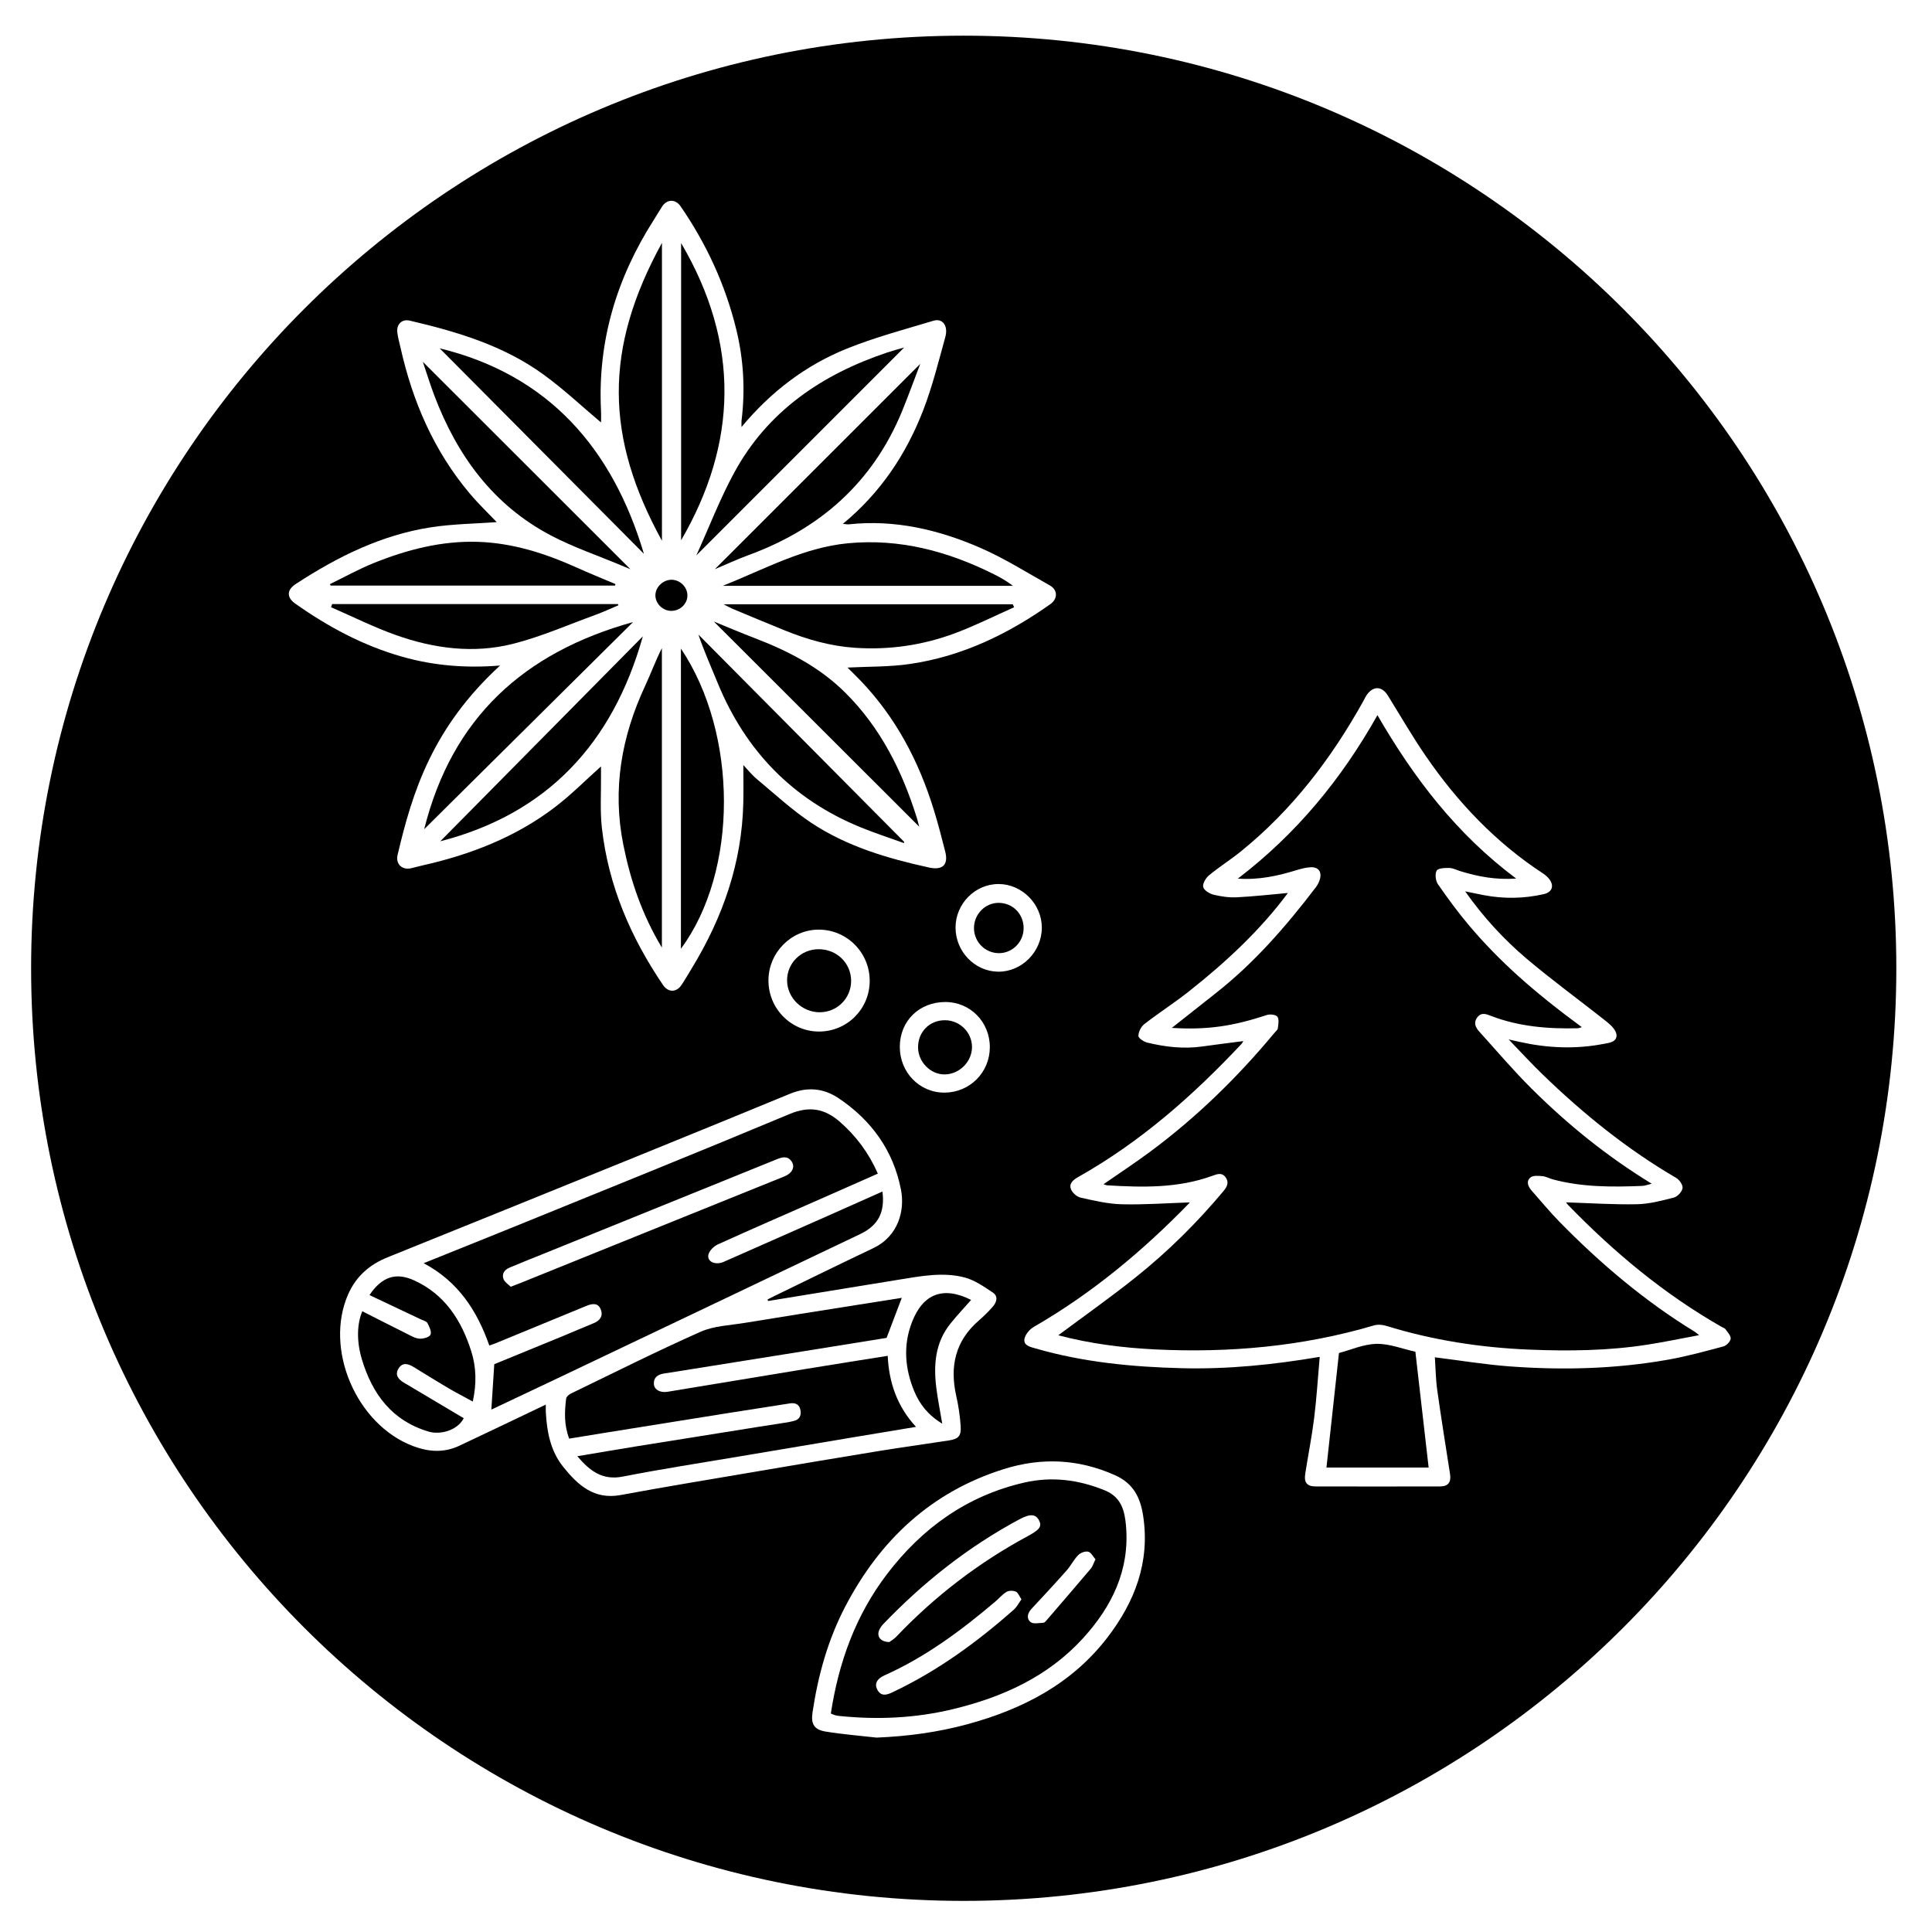
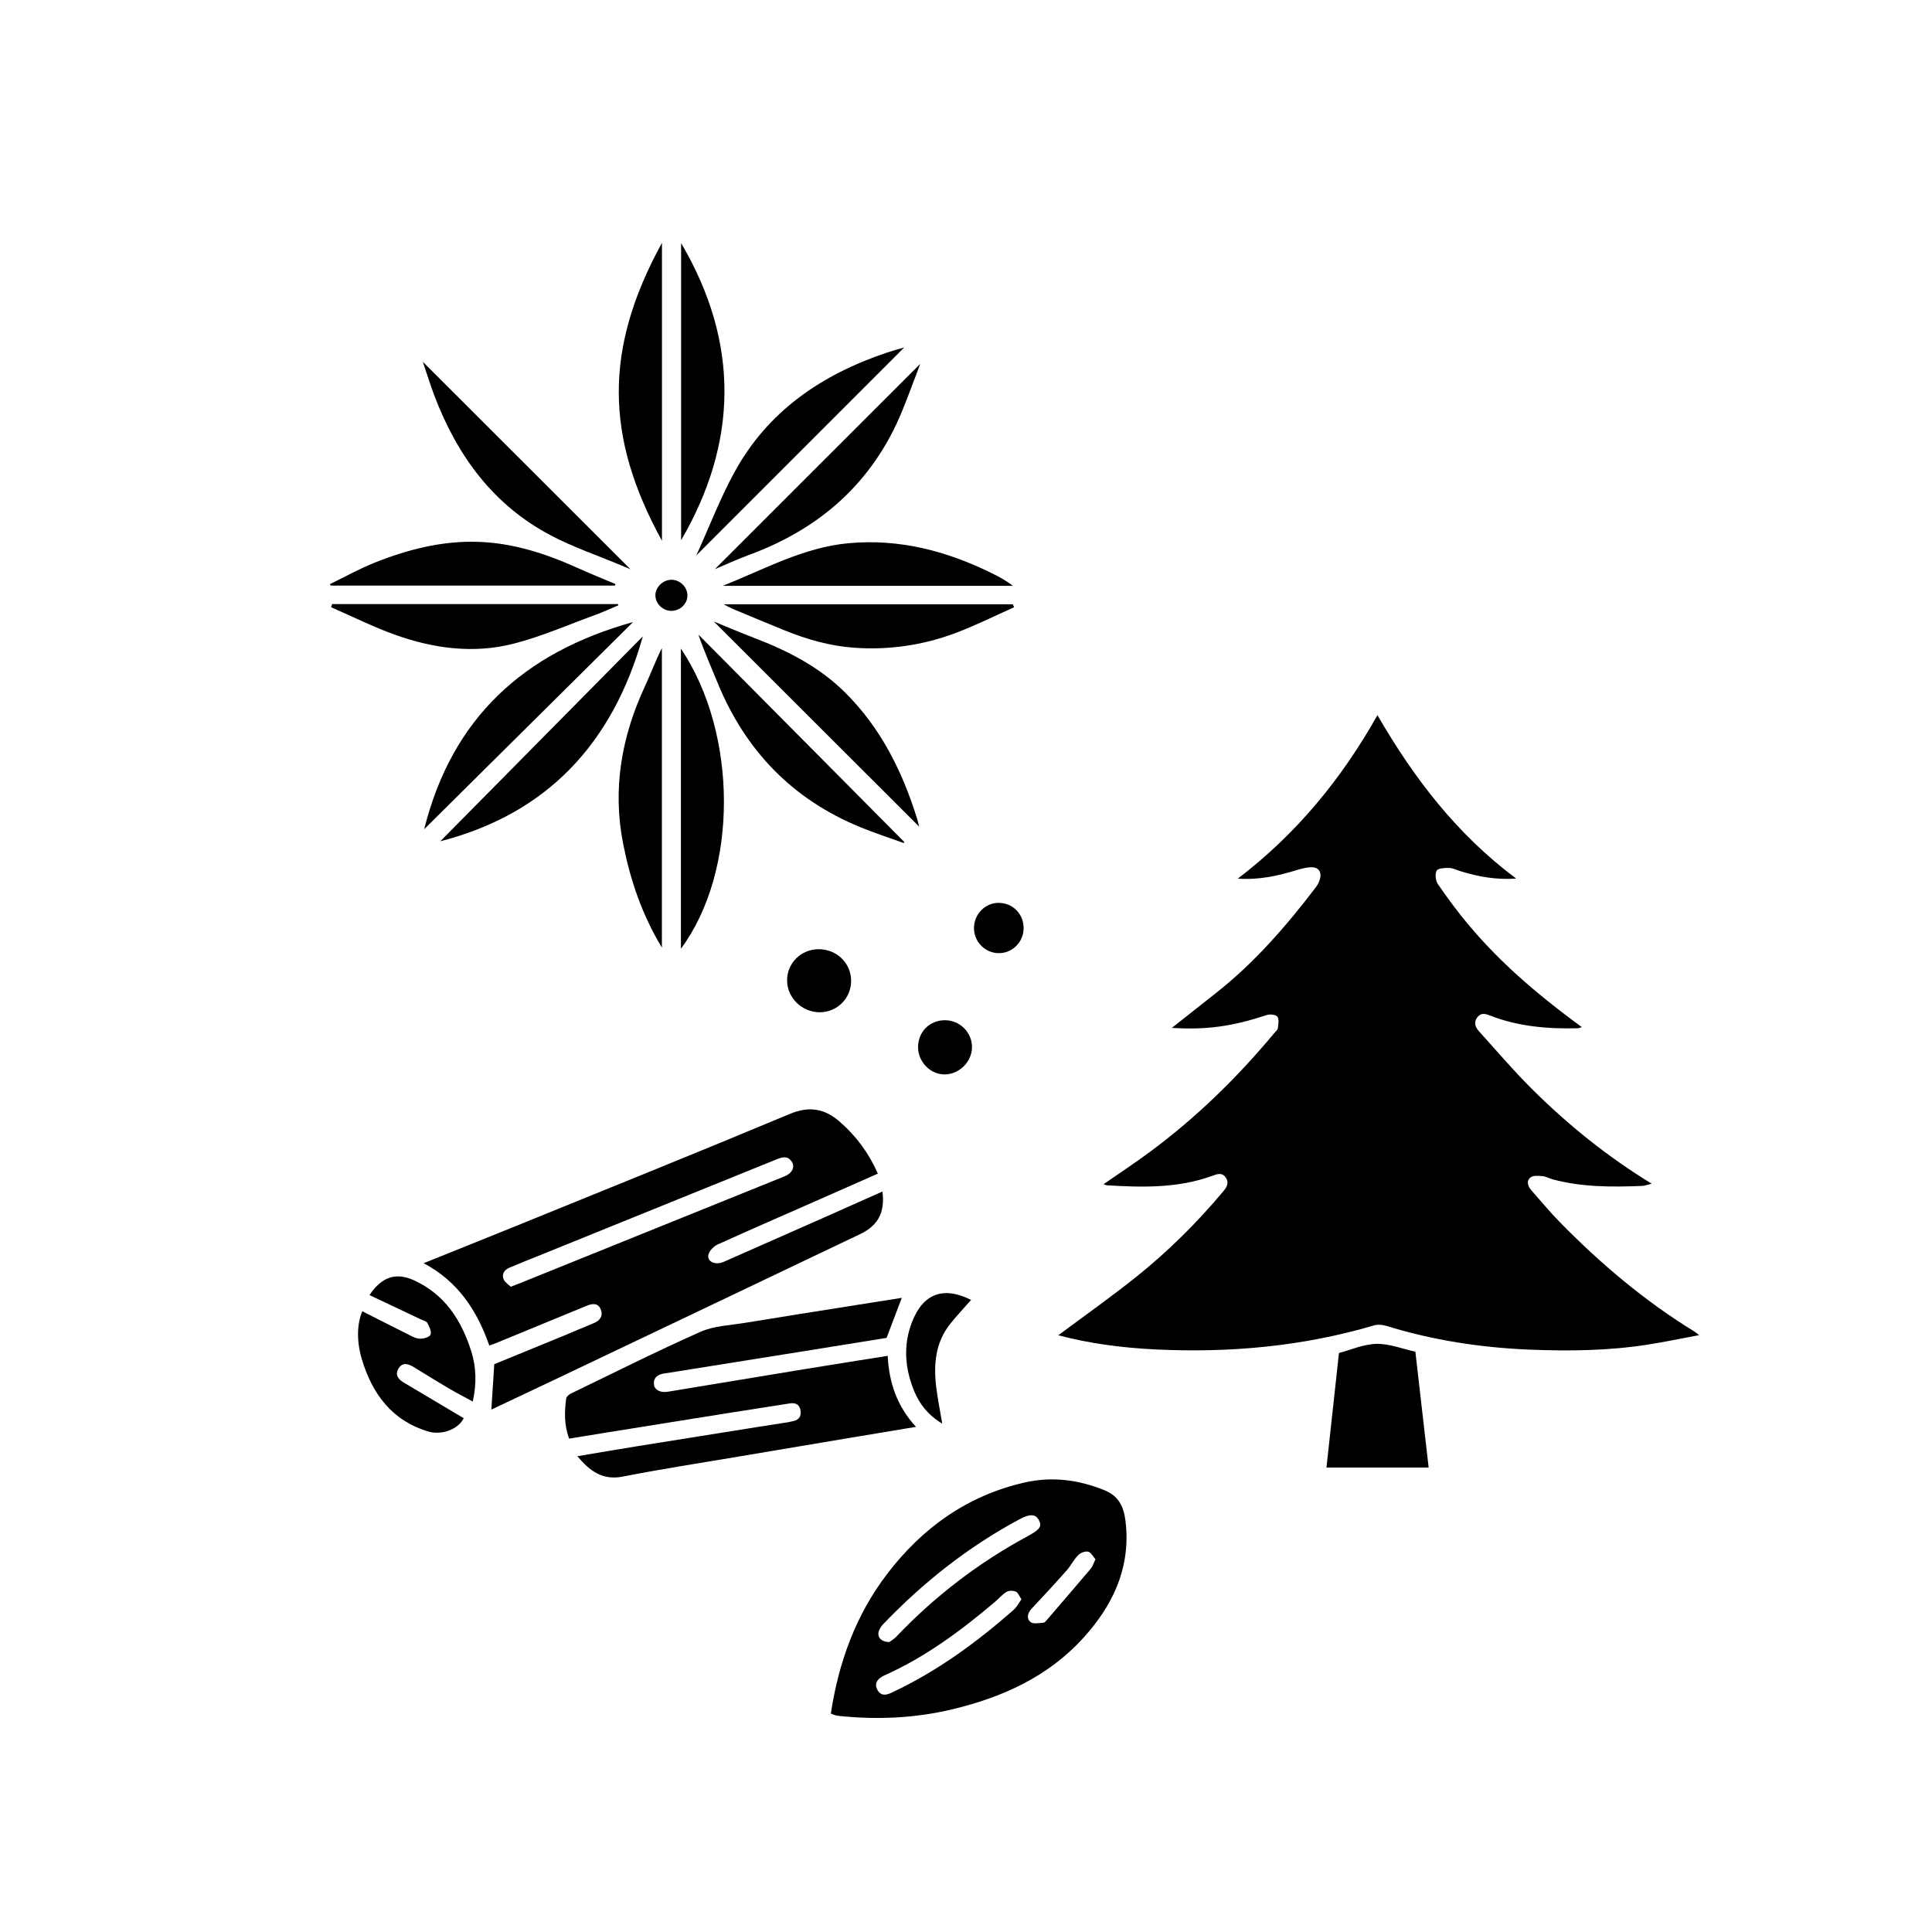
<svg xmlns="http://www.w3.org/2000/svg" version="1.1" id="Layer_1" x="0px" y="0px" width="423.346px" height="423.346px" viewBox="0 0 423.346 423.346" enable-background="new 0 0 423.346 423.346" xml:space="preserve">
  <g>
    <path d="M164.05,121.625c15.681-5.755,27.205-15.926,33.619-31.535c1.379-3.355,2.607-6.773,3.979-10.354   c-15.217,15.21-30.179,30.165-45.011,44.988C158.983,123.737,161.476,122.569,164.05,121.625z" />
    <path d="M206.466,311.957c-0.499-2.983-1-5.437-1.306-7.915c-0.616-5.004-0.233-9.842,3.076-13.978   c1.444-1.805,3.038-3.489,4.558-5.222c-6.088-3.059-10.568-1.42-13,4.969c-1.924,5.056-1.497,10.135,0.549,15.062   C201.508,307.676,203.315,310.036,206.466,311.957z" />
    <path d="M201.169,229.513c0.019,3.199,2.738,5.953,5.842,5.918c3.245-0.038,6.005-2.832,5.977-6.05   c-0.028-3.201-2.678-5.812-5.915-5.826C203.695,223.539,201.15,226.107,201.169,229.513z" />
    <path d="M224.299,203.43c0.025-3.115-2.318-5.543-5.4-5.595c-2.991-0.049-5.483,2.469-5.478,5.535   c0.006,3.047,2.481,5.51,5.517,5.489C221.869,208.839,224.274,206.404,224.299,203.43z" />
    <path d="M221.954,128.371c-1.363-1.056-2.747-1.832-4.164-2.54c-10.068-5.035-20.636-7.865-31.975-6.789   c-9.755,0.926-18.247,5.658-27.443,9.329C179.844,128.371,200.899,128.371,221.954,128.371z" />
    <path d="M158.547,132.411c0.958,0.486,1.458,0.78,1.988,1c3.786,1.579,7.569,3.164,11.37,4.707   c4.964,2.015,10.069,3.469,15.45,3.83c7.523,0.504,14.846-0.563,21.876-3.183c4.421-1.648,8.662-3.782,12.984-5.698   c-0.096-0.219-0.191-0.438-0.285-0.656C200.976,132.411,180.021,132.411,158.547,132.411z" />
    <path d="M172.469,214.897c0.053,3.797,3.307,6.933,7.174,6.914c3.835-0.02,6.888-3.105,6.857-6.934   c-0.031-3.866-3.171-6.896-7.134-6.884C175.503,208.006,172.416,211.096,172.469,214.897z" />
    <path d="M112.4,141.08c6.14-1.552,12.019-4.145,17.998-6.319c1.734-0.63,3.412-1.417,5.116-2.132   c-0.035-0.088-0.07-0.177-0.104-0.266c-20.877,0-41.754,0-62.631,0c-0.077,0.232-0.153,0.465-0.23,0.697   c4.699,2.042,9.303,4.351,14.117,6.067C95.021,142.107,103.731,143.271,112.4,141.08z" />
    <path d="M134.849,127.979c-2.845-1.207-5.712-2.363-8.53-3.632c-6.878-3.097-14-5.369-21.573-5.615   c-7.966-0.258-15.58,1.707-22.912,4.671c-3.271,1.323-6.375,3.056-9.555,4.603c0.062,0.103,0.125,0.206,0.187,0.309   c20.772,0,41.545,0,62.318,0C134.806,128.202,134.828,128.091,134.849,127.979z" />
    <path d="M145.049,53.22c-12.811,23.336-12.414,42.654,0,65.274C145.049,96.66,145.049,75.116,145.049,53.22z" />
    <path d="M198.121,76.151c0.195,0,0.066-0.028-0.046,0.004c-1.234,0.358-2.477,0.688-3.695,1.096   c-14.293,4.795-26.15,12.816-33.5,26.323c-3.115,5.726-5.463,11.87-8.296,18.125C168.01,106.269,183.141,91.135,198.121,76.151z" />
    <path d="M143.613,130.509c0.038,1.802,1.631,3.339,3.47,3.347c1.959,0.009,3.581-1.562,3.546-3.434   c-0.034-1.807-1.618-3.361-3.45-3.383C145.287,127.016,143.575,128.682,143.613,130.509z" />
    <path d="M135.989,123.836c0.618,0.259,1.238,0.513,2.143,0.887c-15.212-15.2-30.147-30.122-45.481-45.443   c0.944,2.782,1.657,5.115,2.521,7.39c5.003,13.178,12.903,24.037,25.615,30.7C125.648,119.918,130.909,121.704,135.989,123.836z" />
-     <path d="M96.344,76.328c14.802,14.893,29.837,30.021,44.753,45.028C134.226,98.277,120.198,82.129,96.344,76.328z" />
    <path d="M149.248,53.263c0,21.998,0,43.76,0,65.124C161.63,97.073,162.193,75.288,149.248,53.263z" />
    <path d="M242.1,326.579c-5.757-2.353-11.624-3.1-17.664-1.711c-12.519,2.878-22.348,9.938-30.045,20.022   c-6.849,8.973-10.608,19.268-12.336,30.583c0.36,0.146,0.63,0.282,0.915,0.364c0.293,0.084,0.599,0.134,0.903,0.165   c8.386,0.868,16.702,0.498,24.916-1.48c10.894-2.625,20.825-7.104,28.517-15.534c6.307-6.911,10.236-14.877,9.438-24.534   C246.473,331.19,245.792,328.088,242.1,326.579z M192.678,357.136c0.203-0.438,0.487-0.865,0.821-1.214   c8.785-9.173,18.635-16.971,29.848-22.987c2.416-1.296,3.607-1.185,4.34,0.237c0.678,1.312,0.059,2.063-2.418,3.396   c-10.809,5.825-20.436,13.204-28.902,22.102c-0.514,0.541-1.202,0.915-1.503,1.141   C192.868,359.776,192.044,358.512,192.678,357.136z M222.154,352.707c-8.126,7.187-16.836,13.522-26.698,18.161   c-1.203,0.564-2.381,0.871-3.188-0.566c-0.704-1.253-0.176-2.42,1.524-3.181c9-4.023,16.814-9.823,24.277-16.153   c0.842-0.715,1.568-1.608,2.502-2.159c0.523-0.31,1.453-0.292,2.032-0.039c0.489,0.214,0.74,0.979,1.222,1.681   C223.208,351.3,222.799,352.137,222.154,352.707z M239.017,343.724c-3.199,3.791-6.441,7.547-9.678,11.306   c-0.197,0.229-0.465,0.548-0.709,0.558c-0.949,0.036-2.184,0.323-2.79-0.15c-0.959-0.748-0.714-1.938,0.178-2.896   c2.589-2.783,5.18-5.565,7.7-8.409c0.931-1.049,1.561-2.375,2.536-3.369c0.503-0.514,1.539-0.906,2.195-0.754   c0.622,0.144,1.063,1.07,1.598,1.668C239.613,342.56,239.428,343.237,239.017,343.724z" />
    <path d="M90.685,280.534c-3.97-1.793-7.041-0.745-9.724,3.245c3.871,1.83,7.579,3.58,11.284,5.338   c0.497,0.236,1.203,0.391,1.414,0.792c0.415,0.79,0.961,1.91,0.676,2.545c-0.252,0.563-1.574,0.928-2.394,0.881   c-0.927-0.054-1.85-0.608-2.726-1.043c-3.285-1.633-6.55-3.307-9.823-4.964c-1.169,2.708-1.293,6.538-0.108,10.496   c2.293,7.654,6.627,13.522,14.682,15.884c2.418,0.709,6.207-0.173,7.65-2.943c-4.384-2.607-8.76-5.215-13.142-7.812   c-1.275-0.756-2.01-1.774-1.091-3.168c0.886-1.344,2.115-0.929,3.248-0.243c2.521,1.529,5.016,3.104,7.556,4.602   c1.719,1.012,3.497,1.922,5.41,2.967c0.848-3.906,0.778-7.511-0.337-11.023C101.103,289.286,97.452,283.59,90.685,280.534z" />
    <path d="M96.48,184.342c23.336-6.009,37.753-21.348,44.385-44.908C125.872,154.604,111.083,169.567,96.48,184.342z" />
    <path d="M341.68,267.684c-2.107-2.155-4.027-4.494-6.028-6.754c-0.809-0.911-1.313-2.062-0.291-2.92   c0.565-0.476,1.736-0.367,2.613-0.29c0.771,0.068,1.504,0.497,2.271,0.703c6.443,1.734,13.021,1.7,19.61,1.435   c0.596-0.024,1.183-0.269,2.069-0.483c-9.843-6.01-18.43-12.992-26.306-20.82c-4.012-3.987-7.683-8.319-11.483-12.518   c-0.833-0.921-1.308-1.983-0.396-3.146c0.889-1.133,1.938-0.686,3.003-0.276c6.132,2.354,12.53,2.861,19.021,2.697   c0.251-0.007,0.499-0.141,0.849-0.245c-10.539-7.742-18.005-14.378-24.621-22.18c-2.463-2.904-4.727-5.991-6.895-9.123   c-0.522-0.754-0.701-2.236-0.296-2.979c0.302-0.553,1.803-0.617,2.763-0.597c0.825,0.017,1.64,0.462,2.461,0.713   c3.854,1.178,7.761,1.93,12.204,1.611c-13.016-9.714-22.407-21.995-30.397-35.804c-7.868,13.98-17.723,25.989-30.592,35.818   c4.734,0.326,8.838-0.63,12.906-1.869c0.984-0.3,2.012-0.571,3.03-0.623c1.693-0.085,2.495,0.956,2.057,2.579   c-0.172,0.636-0.494,1.274-0.896,1.8c-6.513,8.546-13.521,16.625-22.025,23.29c-3.168,2.482-6.314,4.988-9.535,7.533   c7.717,0.467,13.221-0.328,20.875-2.837c0.679-0.223,1.959-0.056,2.268,0.399c0.402,0.595,0.193,1.668,0.087,2.515   c-0.046,0.367-0.481,0.692-0.757,1.023c-8.055,9.709-17.027,18.467-27.167,25.99c-3.323,2.466-6.787,4.742-10.27,7.163   c0.345,0.105,0.575,0.227,0.813,0.241c7.757,0.469,15.491,0.651,22.962-2.061c1.061-0.385,2.16-0.848,2.992,0.329   c0.778,1.099,0.301,2.058-0.477,2.988c-5.787,6.925-12.179,13.255-19.219,18.879c-5.513,4.404-11.291,8.477-16.986,12.722   c6.958,1.845,14.144,2.759,21.365,3.107c16.191,0.782,32.171-0.654,47.79-5.263c0.82-0.242,1.851-0.17,2.681,0.087   c10.213,3.157,20.691,4.771,31.335,5.211c8.677,0.357,17.367,0.255,25.979-1.092c3.672-0.574,7.313-1.341,11.267-2.075   c-0.528-0.418-0.702-0.589-0.904-0.712C360.419,285.123,350.666,276.868,341.68,267.684z" />
-     <path d="M211.173,7.817C98.311,7.817,6.817,99.311,6.817,212.173c0,112.863,91.494,204.355,204.356,204.355   c112.863,0,204.356-91.492,204.356-204.355C415.529,99.311,324.036,7.817,211.173,7.817z M64.68,132.251   c-1.915-1.354-1.835-3,0.104-4.268c9.116-5.958,18.76-10.758,29.626-12.437c4.885-0.754,9.88-0.796,14.44-1.133   c-1.691-1.781-3.941-3.922-5.928-6.283c-7.838-9.313-12.512-20.155-15.158-31.945c-0.255-1.135-0.591-2.265-0.708-3.415   c-0.181-1.761,1.054-2.903,2.728-2.513c10.38,2.421,20.561,5.459,29.308,11.811c4.456,3.235,8.493,7.047,12.607,10.505   c0-0.534,0.045-1.583-0.007-2.628c-0.75-15.175,3.418-28.985,11.538-41.706c0.628-0.983,1.211-1.995,1.845-2.975   c1.068-1.65,2.933-1.7,4.059-0.061c5.689,8.273,9.829,17.252,12.209,27.023c1.602,6.577,1.968,13.224,1.147,19.941   c-0.042,0.347-0.005,0.704-0.005,1.402c6.43-7.734,14.041-13.517,23.034-17.155c6.163-2.493,12.646-4.21,19.028-6.134   c1.989-0.6,3.276,1.111,2.593,3.575c-1.487,5.366-2.825,10.81-4.824,15.989c-3.726,9.65-9.338,18.107-17.622,24.943   c0.579,0.05,0.956,0.145,1.317,0.105c10.059-1.083,19.594,1.166,28.691,5.104c5.324,2.305,10.289,5.448,15.367,8.303   c1.719,0.967,1.732,2.917,0.104,4.07c-9.333,6.615-19.457,11.485-30.861,13.134c-4.48,0.648-9.07,0.54-13.607,0.776   c0.864,0.862,1.885,1.842,2.863,2.863c7.725,8.065,12.768,17.664,16.034,28.254c0.938,3.042,1.747,6.126,2.523,9.213   c0.736,2.926-0.605,4.133-3.585,3.479c-9.089-1.997-17.985-4.618-25.796-9.807c-4.223-2.805-7.987-6.31-11.901-9.569   c-1.119-0.932-2.037-2.104-2.958-3.073c0,2.757,0.054,5.527-0.009,8.295c-0.3,13.172-4.507,25.135-11.312,36.285   c-0.736,1.206-1.434,2.437-2.222,3.607c-1.135,1.685-2.922,1.682-4.061,0.005c-7.104-10.463-11.985-21.823-13.398-34.467   c-0.421-3.767-0.146-7.612-0.187-11.421c-0.008-0.768-0.001-1.536-0.001-2.004c-3.307,2.949-6.544,6.239-10.183,9.001   c-8.597,6.526-18.457,10.347-28.928,12.693c-0.835,0.188-1.657,0.43-2.491,0.62c-2.002,0.457-3.437-0.929-2.967-2.932   c3.263-13.9,7.672-27.892,22.452-41.488c-7.353,0.601-14.441,0.063-21.46-1.933C79.558,141.47,71.885,137.35,64.68,132.251z    M209.382,203.273c-0.015-5.219,4.268-9.563,9.427-9.562c5.122,0.002,9.475,4.384,9.479,9.543c0.004,5.278-4.381,9.714-9.553,9.665   C213.608,212.871,209.396,208.528,209.382,203.273z M216.895,229.435c0.009,5.539-4.372,9.951-9.917,9.984   c-5.479,0.034-9.831-4.43-9.81-10.062c0.021-5.642,4.253-9.792,9.984-9.793C212.593,219.563,216.885,223.912,216.895,229.435z    M190.571,214.951c-0.017,6.168-4.988,11.108-11.149,11.083c-6.116-0.025-11.051-5.043-11.036-11.222   c0.015-6.065,4.966-11.081,10.964-11.108C185.551,203.677,190.587,208.725,190.571,214.951z M135.998,327.596   c-5.856,1.083-9.415-2.218-12.605-6.201c-2.753-3.437-3.552-7.614-3.789-11.913c-0.026-0.474-0.004-0.951-0.004-1.701   c-3.965,1.893-7.708,3.682-11.454,5.465c-2.493,1.188-4.989,2.367-7.486,3.546c-3.38,1.595-6.74,1.371-10.174,0.067   c-12.396-4.707-19.48-21.254-14.197-33.246c1.731-3.928,4.673-6.508,8.622-8.101c18.407-7.423,36.805-14.872,55.195-22.339   c11.013-4.471,22.014-8.973,33.003-13.502c3.772-1.555,7.347-1.254,10.695,1.002c7.196,4.85,11.959,11.471,13.623,20.019   c0.859,4.418-0.454,10.139-6.11,12.825c-7.2,3.419-14.352,6.939-21.522,10.419c-0.54,0.262-1.071,0.539-1.606,0.81   c0.036,0.111,0.073,0.224,0.109,0.335c9.614-1.57,19.228-3.151,28.844-4.704c4.735-0.765,9.531-1.691,14.256-0.447   c2.178,0.573,4.182,1.994,6.11,3.266c1.333,0.878,0.864,2.192-0.026,3.201c-0.936,1.059-1.956,2.055-3.024,2.982   c-5.157,4.478-6.379,10.074-4.915,16.537c0.486,2.141,0.807,4.342,0.957,6.532c0.151,2.226-0.451,2.859-2.636,3.199   c-5.093,0.794-10.203,1.479-15.289,2.308c-9.076,1.479-18.143,3.015-27.208,4.556C155.573,324.176,145.767,325.786,135.998,327.596   z M242.597,358.895c-7.81,10.129-18.568,15.653-30.639,18.931c-6.485,1.76-13.112,2.647-19.88,2.923   c-3.716-0.425-7.454-0.716-11.14-1.319c-2.549-0.416-3.276-1.643-2.895-4.207c1.209-8.113,3.383-15.951,7.2-23.244   c7.619-14.556,18.811-25.068,34.703-30.064c8.269-2.6,16.385-2.242,24.406,1.346c4.014,1.795,5.527,4.912,6.135,8.872   C252.042,342.289,248.658,351.034,242.597,358.895z M377.643,295.03c-4.019,1.077-8.047,2.185-12.138,2.909   c-11.517,2.038-23.144,2.331-34.78,1.464c-5.375-0.4-10.714-1.289-16.313-1.987c0.16,2.339,0.185,4.783,0.521,7.185   c0.858,6.135,1.849,12.251,2.8,18.373c0.283,1.829-0.392,2.735-2.224,2.739c-9.059,0.018-18.118,0.018-27.179,0.001   c-1.953-0.003-2.629-0.82-2.316-2.833c0.631-4.062,1.445-8.098,1.949-12.173c0.541-4.381,0.811-8.795,1.217-13.389   c-10.231,1.74-20.185,2.738-30.211,2.486c-10.828-0.271-21.578-1.302-32.047-4.326c-1.141-0.33-2.641-0.636-2.456-2.001   c0.134-0.994,1.115-2.179,2.044-2.714c12.689-7.316,23.818-16.573,33.992-27.039c0.12-0.125,0.215-0.274,0.198-0.253   c-4.89,0.161-9.88,0.532-14.86,0.415c-3.029-0.072-6.066-0.793-9.047-1.456c-0.832-0.186-1.832-1.073-2.129-1.871   c-0.479-1.29,0.58-2.082,1.672-2.697c13.606-7.661,25.148-17.855,35.768-29.181c0.114-0.122,0.176-0.295,0.324-0.552   c-3.073,0.4-6.038,0.759-8.994,1.178c-4.083,0.579-8.096,0.107-12.054-0.854c-0.759-0.184-1.938-0.974-1.929-1.463   c0.018-0.883,0.572-2.029,1.281-2.578c3.205-2.484,6.635-4.682,9.814-7.197c8.08-6.391,15.596-13.367,21.66-21.544   c-3.7,0.328-7.438,0.76-11.188,0.945c-1.698,0.084-3.457-0.167-5.114-0.572c-0.881-0.216-2.104-0.979-2.256-1.691   c-0.158-0.746,0.575-1.975,1.279-2.557c2.223-1.837,4.686-3.382,6.931-5.196c11.272-9.108,19.886-20.397,26.888-32.994   c0.268-0.481,0.491-0.997,0.816-1.436c1.433-1.933,3.284-1.807,4.559,0.251c2.749,4.435,5.36,8.967,8.314,13.262   c6.968,10.134,15.319,18.934,25.677,25.71c0.458,0.299,0.892,0.67,1.244,1.086c1.262,1.488,0.846,3.004-1.075,3.443   c-4.361,0.997-8.766,1.061-13.171,0.221c-1.306-0.249-2.606-0.529-4.056-0.825c3.941,5.599,8.447,10.51,13.522,14.8   c5.724,4.839,11.814,9.243,17.681,13.919c0.882,0.703,1.955,1.854,1.965,2.808c0.018,1.571-1.757,1.687-2.966,1.919   c-6.122,1.173-12.226,0.887-18.294-0.465c-0.65-0.145-1.302-0.294-2.386-0.54c2.615,2.707,4.904,5.211,7.336,7.568   c8.953,8.681,18.591,16.485,29.397,22.792c0.701,0.409,1.492,1.576,1.377,2.24c-0.137,0.793-1.099,1.842-1.893,2.049   c-2.662,0.69-5.401,1.414-8.124,1.467c-5.201,0.101-10.411-0.254-15.499-0.415c-0.025-0.033,0.163,0.295,0.419,0.559   c10.074,10.39,21.104,19.58,33.723,26.766c0.266,0.151,0.624,0.239,0.78,0.468c0.458,0.669,1.209,1.435,1.139,2.086   C379.163,293.971,378.31,294.852,377.643,295.03z" />
    <path d="M136.569,185.024c1.565,7.857,4.085,15.334,8.466,22.62c0-22.192,0-43.906,0-65.621c-1.388,2.744-2.411,5.561-3.671,8.267   C136.195,161.386,134.149,172.878,136.569,185.024z" />
    <path d="M301.618,294.472c-2.847,0.059-5.669,1.335-8.22,2.004c-0.927,8.488-1.83,16.763-2.74,25.099c7.403,0,14.901,0,22.392,0   c-0.971-8.469-1.933-16.868-2.908-25.379C307.326,295.577,304.46,294.414,301.618,294.472z" />
    <path d="M92.949,181.698c15.352-15.225,30.451-30.197,45.773-45.392C114.823,142.948,99.056,157.254,92.949,181.698z" />
    <path d="M193.364,261.093c-4.206,1.873-8.389,3.744-12.58,5.6c-7.397,3.276-14.796,6.549-22.201,9.808   c-1.811,0.798-3.683-0.017-3.359-1.55c0.185-0.874,1.175-1.863,2.049-2.261c7.421-3.369,14.9-6.613,22.359-9.899   c4.234-1.866,8.465-3.74,12.724-5.622c-1.989-4.538-4.764-8.245-8.337-11.364c-3.301-2.882-6.671-3.507-10.977-1.705   c-19.726,8.257-39.568,16.237-59.375,24.301c-6.875,2.799-13.769,5.551-20.833,8.396c7.523,3.989,11.701,10.369,14.385,18.037   c0.49-0.175,0.951-0.319,1.396-0.502c6.627-2.724,13.255-5.449,19.879-8.182c1.247-0.516,2.539-0.729,3.141,0.753   c0.574,1.414-0.123,2.464-1.555,3.044c-2.271,0.919-4.515,1.902-6.78,2.835c-5.076,2.09-10.158,4.164-14.991,6.144   c-0.223,3.453-0.431,6.671-0.643,9.951c4.754-2.25,9.58-4.519,14.394-6.811c22.144-10.541,44.29-21.074,66.42-31.645   C192.475,268.512,193.934,265.61,193.364,261.093z M114.123,281.101c-0.62,0.251-1.247,0.483-2.208,0.855   c-0.52-0.52-1.296-0.975-1.566-1.636c-0.462-1.137,0.165-2.067,1.245-2.529c2.421-1.034,4.875-1.991,7.315-2.981   c17.094-6.925,34.188-13.848,51.279-20.779c1.211-0.49,2.402-0.829,3.286,0.493c0.793,1.188,0.117,2.56-1.565,3.24   c-7.896,3.195-15.796,6.378-23.694,9.567C136.85,271.921,125.487,276.513,114.123,281.101z" />
    <path d="M165.154,139.741c-2.832-1.081-5.619-2.28-8.74-3.553c15.122,15.105,29.961,29.927,45.005,44.954   c-0.212-0.795-0.333-1.325-0.494-1.842c-3.219-10.331-7.946-19.804-15.719-27.532C179.516,146.11,172.554,142.565,165.154,139.741z   " />
    <path d="M194.517,297.092c-6.023,0.964-11.899,1.885-17.769,2.848c-10.167,1.667-20.329,3.366-30.495,5.034   c-1.603,0.262-2.928-0.485-2.973-1.719c-0.056-1.529,0.963-2.11,2.336-2.309c1.943-0.279,3.878-0.607,5.816-0.917   c8.116-1.296,16.232-2.591,24.347-3.892c6.292-1.008,12.582-2.024,18.493-2.977c1.182-3.111,2.26-5.951,3.331-8.772   c-3.161,0.499-6.534,1.029-9.906,1.566c-8.177,1.302-16.359,2.579-24.53,3.925c-3.257,0.537-6.747,0.646-9.686,1.953   c-9.58,4.256-18.957,8.97-28.397,13.537c-0.43,0.209-0.975,0.685-1.025,1.091c-0.357,2.869-0.486,5.744,0.663,8.777   c2.809-0.459,5.518-0.906,8.229-1.342c8.9-1.429,17.8-2.857,26.703-4.276c4.483-0.715,8.971-1.409,13.457-2.107   c1.225-0.189,2.091,0.264,2.298,1.528c0.193,1.179-0.244,2.057-1.519,2.335c-0.419,0.093-0.835,0.209-1.258,0.276   c-2.06,0.328-4.122,0.635-6.181,0.963c-8.843,1.408-17.688,2.812-26.529,4.238c-4.395,0.709-8.783,1.465-13.417,2.24   c2.76,3.244,5.508,5.343,9.978,4.462c8.421-1.659,16.914-2.955,25.38-4.389c8.283-1.402,16.568-2.791,24.853-4.18   c4.572-0.766,9.146-1.52,14.002-2.326C196.565,308.156,194.79,302.927,194.517,297.092z" />
    <path d="M149.205,207.891c12.603-17.013,12.529-47.091,0-65.773C149.205,164.002,149.205,185.744,149.205,207.891z" />
    <path d="M157.292,149.737c6.096,14.805,16.396,25.445,31.26,31.535c3.126,1.281,6.352,2.321,9.532,3.472   c0.01-0.094,0.02-0.188,0.029-0.283c-15.026-15.138-30.053-30.275-45.079-45.413C154.293,142.7,155.836,146.2,157.292,149.737z" />
  </g>
</svg>